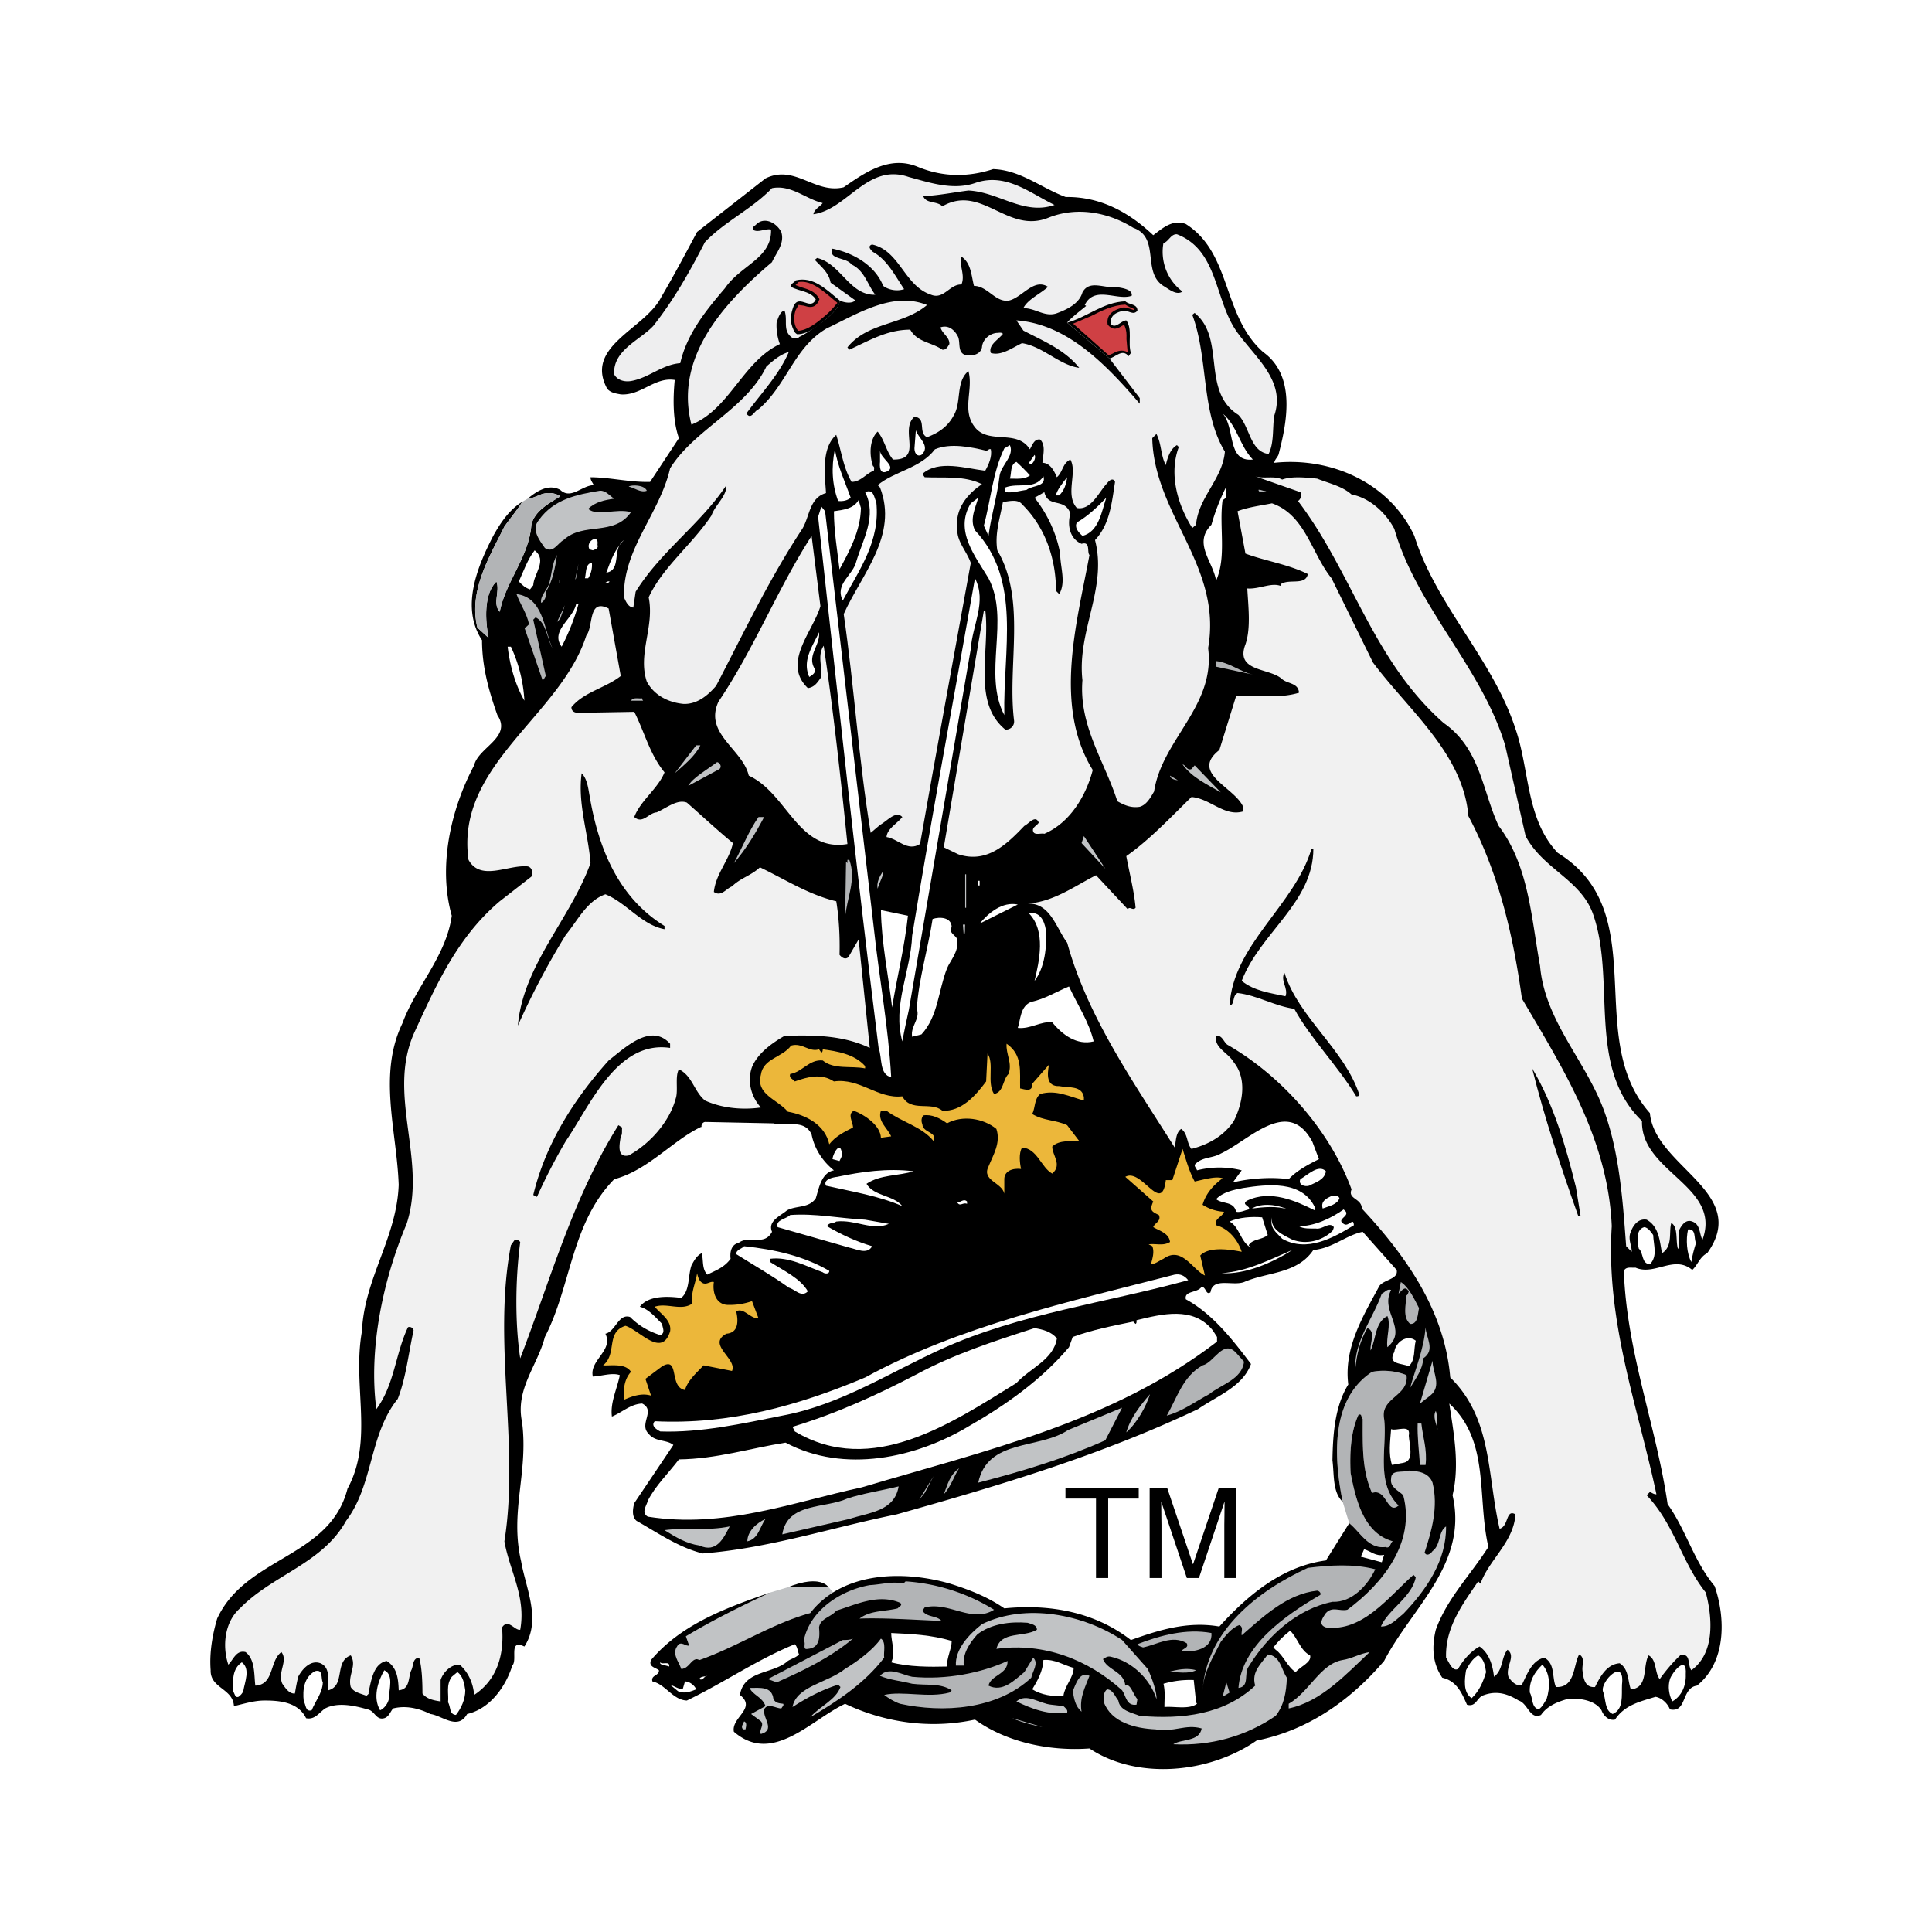
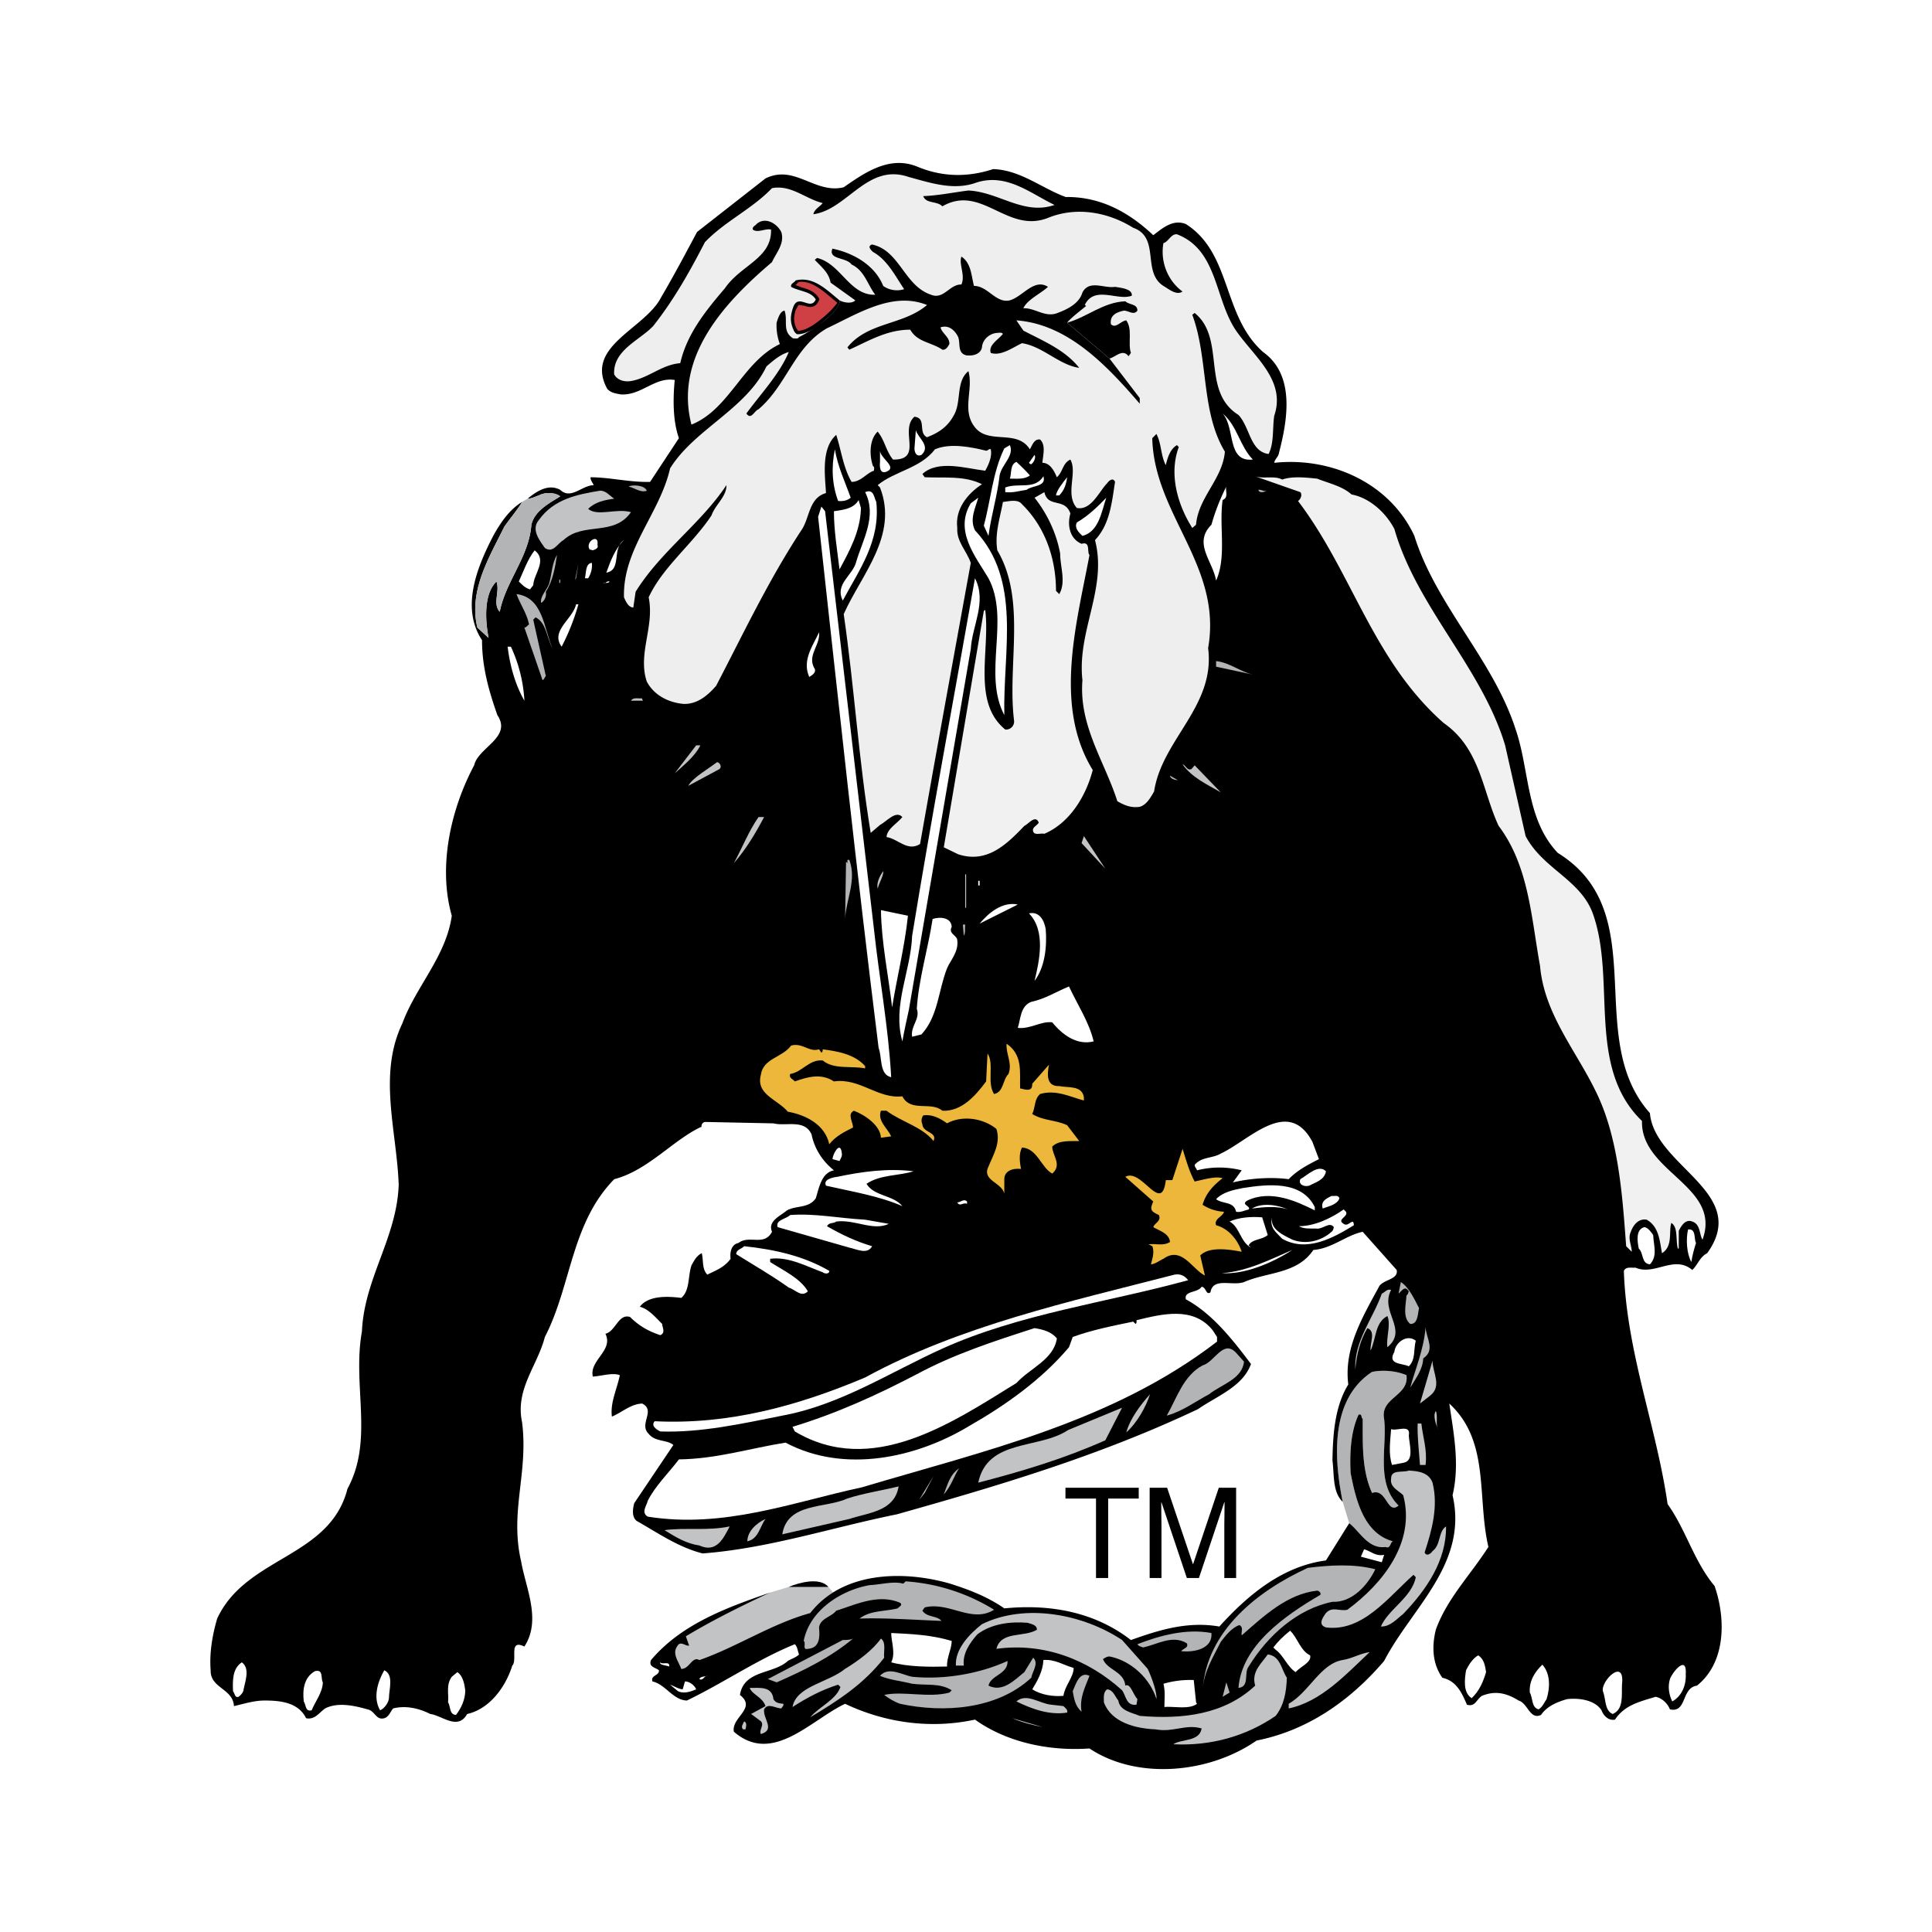
<svg xmlns="http://www.w3.org/2000/svg" width="2500" height="2500" viewBox="0 0 192.756 192.756">
  <g fill-rule="evenodd" clip-rule="evenodd">
-     <path fill="#fff" d="M0 0h192.756v192.756H0V0z" />
+     <path fill="#fff" d="M0 0h192.756v192.756H0z" />
    <path d="M134.611 151.967c1.068.835 1.904 2.6 3.623 2.367.51.232.465-.511.742-.558-2.926-.789-3.715-4.179-4.227-6.825-.092-1.951 0-4.087.791-5.806.371-.141.232.278.418.418 0 2.602-.094 5.108.93 7.384 1.484-.512 1.484 2.229 2.646 1.254-2.322-2.275-1.115-5.851-1.441-8.638-.416-2.137 2.508-2.275 2.23-4.365-.977-.418-2.322-.558-3.436-.326-4.182 2.74-3.811 8.592-2.928 12.958l.652 2.137z" fill="#b2b4b6" />
    <path d="M82.645 158.327c-.835-.974-2.832-.463-3.946 0l-1.859.558c-2.786 1.302-5.712 2.74-8.406 4.365l.326.931c-.372.092-.882-.558-1.207.092-.512.743.185 1.532.417 2.229.837 0 1.069-1.3 1.811-.883 3.809-1.346 7.2-3.623 11.053-4.689a8.78 8.78 0 0 1 2.288-2.059l-.477-.544z" fill="#c1c3c5" />
    <path d="M99.086 16.871c2.738.093 4.828 1.904 7.244 2.786 3.438-.046 6.268 1.488 8.73 3.809.928-.697 1.949-1.625 3.252-1.114 4.596 2.925 3.621 9.147 7.707 12.77 3.252 2.323 2.414 6.874 1.58 10.079-.047.371-.418.603-.465.974 5.666-.603 11.518 1.998 13.979 7.292 2.137 6.874 7.848 12.353 10.078 19.227 1.439 4.133 1.02 9.009 4.227 12.399 9.611 5.944 2.461 18.391 9.193 25.96.465 5.341 10.078 7.941 5.713 13.979-.742.371-.93 1.162-1.486 1.672-1.811-1.532-3.762.604-5.666-.232-.418.047-.93-.14-1.16.324.277 8.129 3.25 15.511 4.365 23.269 1.857 2.601 2.602 5.664 4.689 8.174 1.115 3.203 1.162 7.614-1.764 9.938-1.58.231-.975 2.74-2.693 2.367-.232-.604-.836-1.161-1.439-1.253-1.486.465-3.066.79-4.041 2.275-.65.14-1.162-.417-1.346-.929-.65-1.022-2.23-1.255-3.438-1.114-.977.277-1.996.696-2.6 1.579-1.115.51-1.303-1.162-2.23-1.439-1.207-.743-2.322-1.021-3.668-.465-.559.371-.65 1.114-1.486.883-.512-1.161-1.021-2.368-2.461-2.693-.977-1.394-1.068-3.066-.65-4.784 1.113-3.11 3.436-5.434 5.248-8.267-1.16-4.969.184-10.541-3.9-14.304.416 2.88 1.066 6.038.324 9.148 1.578 6.828-4.088 11.24-6.828 16.533-3.529 4.133-7.801 6.967-12.725 7.941-4.736 3.298-11.934 3.948-16.672.789-3.9.279-8.174-.557-11.424-2.879-4.505.976-9.056.279-12.957-1.578-3.437 1.624-7.246 6.13-11.098 2.785-.279-1.438 2.321-2.321.604-3.668.417-2.508 3.296-2.044 4.783-3.391.371-.232.789-.325 1.115-.648-.141-.326-.141-.745-.419-1.022-3.761 1.532-7.104 3.853-10.774 5.619-1.393-.048-2.136-1.626-3.436-1.905-.185-.648.696-.557.65-1.114-.325-.278-1.068-.325-.789-1.022 3.065-3.623 7.616-5.247 11.888-6.733-2.786 1.302-5.712 2.74-8.406 4.365l.326.931c-.372.092-.882-.558-1.207.092-.512.743.185 1.532.417 2.229.837 0 1.069-1.3 1.811-.883 3.809-1.346 7.2-3.623 11.053-4.689 3.251-4.179 9.335-4.272 13.979-2.927 1.904.605 3.715 1.302 5.389 2.462 4.689-.464 9.1.419 12.629 3.159 2.74-.977 5.621-1.905 8.824-1.348 3.066-3.391 6.457-6.037 10.635-6.595l2.322-3.714c1.068.835 1.904 2.6 3.623 2.367.51.232.465-.511.742-.558-2.926-.789-3.715-4.179-4.227-6.825-.092-1.951 0-4.087.791-5.806.371-.141.232.278.418.418 0 2.602-.094 5.108.93 7.384 1.484-.512 1.484 2.229 2.646 1.254-2.322-2.275-1.115-5.851-1.441-8.638-.416-2.137 2.508-2.275 2.23-4.365-.977-.418-2.322-.558-3.436-.326-4.182 2.74-3.811 8.592-2.928 12.958-1.021-.976-.834-2.647-1.021-4.134.045-2.6.232-5.387 1.58-7.57-.465-3.668 1.486-6.826 3.109-9.846.512-.649 1.906-.649 1.719-1.578l-3.389-3.809c-1.625.325-3.064 1.673-4.924 1.812-1.625 2.415-4.596 2.183-6.92 3.204-1.16.419-3.111-.51-3.344 1.022-.463.325-.418-.512-.883-.558-.416.65-1.764.372-1.576 1.254 2.646 1.439 4.643 3.993 6.5 6.455-.836 2.276-3.344 3.158-5.293 4.506-9.707 4.597-19.645 7.568-30.048 10.495-6.455 1.3-12.725 3.391-19.365 3.9-2.415-.604-4.459-2.044-6.595-3.251-.51-.418-.371-1.254-.232-1.765l3.902-5.804c-.65-.559-1.812-.281-2.462-1.115-1.021-.976.742-2.322-.65-3.02-1.161.047-1.996.882-3.019 1.301-.186-1.393.511-2.739.79-4.133-.744-.279-1.811.092-2.694.139-.372-1.625 2.089-2.601 1.254-4.271 1.022-.233 1.299-2.043 2.461-1.673.882.883 1.857 1.439 3.018 1.812.558-.231.186-.789.186-1.114-.696-.697-1.347-1.486-2.229-1.718.836-1.115 2.695-1.068 4.133-.883.882-.743.651-2.184 1.023-3.252.231-.417.51-.975 1.021-1.207.187.697 0 1.58.557 2.137.835-.418 1.672-.697 2.322-1.579-.093-.697.092-1.44.789-1.579 1.069-.836 2.555.371 3.344-1.115-.464-1.067.836-1.579 1.486-2.135.928-.512 2.182-.186 2.879-1.208.325-1.021.558-2.555 1.811-2.787-1.16-.929-1.95-2.183-2.228-3.575-.698-1.58-2.555-.789-3.809-1.114l-6.827-.14a.423.423 0 0 0-.325.557v-.092c-2.832 1.299-5.34 4.364-8.73 5.247-4.319 4.411-4.273 10.634-6.92 15.743-.743 2.88-2.972 5.202-2.275 8.498.651 5.063-1.254 8.917-.093 13.887.464 2.692 2.044 5.851.325 8.498-1.625-.789-.65 1.346-1.208 1.903-.649 2.091-2.228 4.319-4.504 4.83-.928 1.673-2.508.141-3.668 0-1.115-.557-2.416-.882-3.716-.557-.279.325-.418.836-.883.975-.835.231-.928-.743-1.672-.883-1.299-.371-2.973-.743-4.226-.092-.604.417-1.022 1.16-1.903.975-.79-1.626-2.694-1.764-4.134-1.764-1.068 0-2.042.325-3.064.557-.093-1.766-2.369-1.766-2.323-3.576-.139-1.765.186-3.575.65-5.155 2.879-6.223 11.238-6.037 13.003-12.956 2.646-4.876.464-10.264 1.44-15.697.231-5.294 3.481-9.335 3.668-14.628-.187-5.387-2.09-11.008.371-16.114 1.347-3.67 4.365-6.688 4.924-10.729-1.395-4.923-.094-10.635 2.228-15 .417-1.812 3.808-2.786 2.322-5.016-.836-2.369-1.532-4.784-1.532-7.476-2.183-3.297-.418-7.432 1.115-10.403.696-1.255 1.579-2.602 2.879-3.39-.325.604-1.208 1.671-1.764 2.46-1.534 3.113-3.577 6.411-2.694 10.079l1.115 1.021c-.325-1.672-.511-4.365.789-5.62.372 1.021-.417 2.184.325 3.02.604-3.065 2.926-5.48 3.158-8.684.325-1.394 1.765-2.136 2.879-2.833-.464-.373-1.438-.464-2.136-.093-.325.093-.696.325-1.114.325.835-.696 2.043-1.533 3.25-.882 1.068 1.021 2.184-.465 3.344-.465-.093-.232-.325-.463-.325-.79 1.905 0 3.901.512 5.944.464l2.879-4.365c-.604-1.718-.604-3.855-.417-5.806-1.998-.325-3.345 1.579-5.388 1.439-.464-.091-.975-.138-1.347-.557-2.322-4.271 3.762-5.943 5.387-9.148 1.254-2.137 2.414-4.319 3.575-6.501l6.827-5.341c2.925-1.439 4.922 1.58 7.803.883 2.136-1.486 4.597-3.205 7.384-2.043 2.463 1.019 4.971 1.065 7.527.229z" />
    <path d="M52.087 50.076c-.325.604-1.208 1.671-1.764 2.46-1.534 3.113-3.577 6.411-2.694 10.079l1.115 1.021c-.325-1.672-.511-4.365.789-5.62.372 1.021-.417 2.184.325 3.02.604-3.065 2.926-5.48 3.158-8.684.325-1.394 1.765-2.136 2.879-2.833-.464-.373-1.438-.464-2.136-.093-.325.093-.696.325-1.114.325l-.558.325z" fill="#b2b4b6" />
    <path d="M111.949 25.741c-.047.14.045.325-.139.418-1.209-.558-2.604-1.208-4.135-.79-1.066 1.021-2.508.511-3.668 0v-.232c1.254.278 2.461.139 3.576-.65 1.579-.232 3.112.325 4.366 1.254zM98.621 27.273c.277.418-.232.79-.232 1.254h-.324c-.327-.51.044-1.16.556-1.254zM74.147 36.236c-.558-2.553 1.021-5.386 1.903-7.941.325 2.926-1.439 5.202-1.903 7.941zM93.28 36.469c-.093.325.185.79-.232.976l-.371-.65c-1.487 1.393-3.019 1.996-4.551 3.25v-.463c1.486-1.254 2.832-2.369 4.226-3.576.416-.047.788.045.928.463zM102.428 41.577c-.463.51-1.623.093-2.367-.093-1.207-.744-1.766-2.044-1.766-3.25 1.023 1.578 2.416 2.879 4.133 3.343zM82.087 38.373c0 1.067-1.161 1.3-1.486 2.229-2.415 4.086-3.9 9.009-8.126 11.934h-.233c1.393-1.995 3.019-4.132 4.226-6.221 1.997-2.601 2.647-6.037 5.619-7.942z" />
    <path d="M124.998 45.851c-2.646.277-1.717-3.158-3.018-4.599 1.487 1.254 1.672 3.204 3.018 4.599zM91.933 45.385c-.512.232-.697-.278-.697-.649l.139-1.811c.187.742 1.534 1.578.558 2.46zM99.734 47.428c-.232 2.043-.836 3.948-1.113 6.038l-.465-1.022c.697-2.554.881-5.34 2.045-7.708l.555-.325c.465 1.067-.834 1.95-1.022 3.017zM84.874 49.658c-.325.278-.743.371-1.253.325-.604-1.626-.696-3.345-.325-5.155.279 1.719 1.021 3.251 1.578 4.83zM88.45 47.058c-.697.277-.697-.558-.651-.976v-1.114c.048.789 1.765 1.625.651 2.09zM102.893 46.315c-.139 0-.186-.094-.232-.141l.557-.79c.139.187-.001.698-.325.931zM102.754 47.428c-.512.418-1.301.325-1.998.325.186-.557 0-1.393.65-1.672.465.419.93.883 1.348 1.347zM102.428 48.869c-.695.092-1.346.325-2.135.231v-.464c1.346-.51 2.924.278 3.809-1.115.324 1.068-1.116.883-1.674 1.348zM105.68 49.426h-.324c.045-.464.695-1.3 1.113-1.812-.092.698-.28 1.3-.789 1.812z" fill="#fff" />
    <path d="M64.533 48.961c-.604.232-1.207-.279-1.811-.418.279-.186 1.578-.186 1.811.418z" fill="#b2b4b6" />
    <path d="M121.98 49.89c-.371 2.602.418 5.667-.65 8.035-.326-1.951-2.322-3.715-.465-5.572a20.945 20.945 0 0 1 1.486-3.809c-.138.417.278 1.067-.371 1.346z" fill="#fff" />
    <path d="M126.346 48.961c-.186.139-.744.279-.789-.092.277-.046.509.186.789.092z" fill="#b2b4b6" />
    <path d="M61.283 49.751c-.976.139-1.904.325-2.601 1.021.928.789 2.833-.093 4.271.326-1.718 2.46-4.736.928-6.733 2.786-.604.325-1.022 1.347-1.857.79-.558-.79-1.393-1.857-.604-2.788 1.486-2.089 3.808-2.553 6.083-2.925.604-.047.977.511 1.441.79z" fill="#c1c3c5" />
    <path d="M87.428 50.076c.419 3.946-1.718 6.78-3.343 9.845-.835-1.672 1.022-2.508 1.347-3.9.65-2.182 2.09-4.551.883-6.92.88-.372.88.557 1.113.975zM97.273 52.908c4.691 5.016 2.787 11.936 2.928 18.437-2.184-4.133.604-9.52-1.58-13.653-1.301-2.184-3.438-4.737-1.766-7.477l.745-.558c-.28 1.023-.884 2.137-.327 3.251zM108.002 53.466c-.418-.372-.836-.836-.559-1.346 1.068-.604 2.09-1.579 2.928-2.461-.465 1.392-.744 3.389-2.369 3.807z" fill="#fff" />
    <path d="M85.896 50.68c-.046 2.322-1.161 4.319-2.137 6.13-.232-1.951-.558-3.854-.558-5.805.929-.141 1.952-.232 2.462-1.115l.233.79zM87.195 92.708c.512 4.783 1.44 9.706 1.719 14.768-1.207-.279-.882-1.949-1.254-2.925-2.183-17.463-4.085-35.202-6.037-52.989l.325-1.021.371.464 4.876 41.703zM59.61 54.349c.14.371-.231.464-.463.557l-.326-.093c-.465-.791.976-1.625.789-.464zM60.493 57.135c.418-1.162.884-2.415 1.765-3.25-1.255.835-.185 2.971-1.765 3.25zM53.202 58.39l-.325.417c-.512-.185-.696-.371-1.114-.79.464-1.02.883-2.229 1.579-3.111 1.3 1.022-.093 2.322-.14 3.484z" fill="#fff" />
    <path d="M54.457 59.038c.092.465-.141.93-.465 1.115-.139-.65.557-1.254.79-1.904.279-.975.279-2.044.79-2.879-.187 1.254-.42 2.601-1.115 3.668z" fill="#b2b4b6" />
    <path d="M59.053 56.16a2.449 2.449 0 0 1-.371 1.533h-.326c.14-.558.048-1.488.697-1.533z" fill="#fff" />
    <path fill="#b2b4b6" d="M57.38 57.832l.327-1.58-.233 1.44-.094.14z" />
    <path d="M96.855 64.75l-6.176 35.993c-.232 1.067-.464 2.089-.65 3.157-1.021-3.576.836-6.966.976-10.542 1.951-11.935 4.179-23.777 6.269-35.666 1.206 2.368-.278 4.691-.419 7.058z" fill="#fff" />
    <path fill="#b2b4b6" d="M55.803 57.832h.092v.323h-.092v-.323z" />
    <path d="M60.819 58.017c-.141.232-.418.094-.651.139.278.093.372-.232.651-.139z" fill="#fff" />
    <path d="M55.105 64.659c-.556-1.022-.603-2.555-1.67-3.065l-.233.232 1.255 5.619c-.141.139-.141.325-.325.418l-1.812-5.248c.187 0 .326-.232.465-.325-.233-1.115-.883-1.998-1.254-3.018 2.646.324 2.739 3.435 3.574 5.387z" fill="#b2b4b6" />
    <path d="M57.707 60.292a22.16 22.16 0 0 1-1.672 4.226c-1.161-1.578 1.114-2.741 1.439-4.226h.233z" fill="#fff" />
-     <path fill="#b2b4b6" d="M55.571 62.058l.788-1.673-.464 1.348-.324.325z" />
    <path d="M110.695 35.772l3.018 3.947v.558c-3.391-3.948-7.244-7.942-12.307-8.313l.697 1.02c1.949 1.023 4.133 1.905 5.572 3.716-1.996-.278-3.623-2.137-5.711-2.461-.977.464-2.09 1.3-3.111.975-.279-.79.789-1.347 1.207-1.904-.139-.185-.418-.092-.65-.092-.744.092-1.393.697-1.439 1.439-.139.696-.93.883-1.58.79-.883-.232-.558-1.161-.79-1.812-.325-.697-.974-1.253-1.764-.974.138.604.929.974.881 1.67-.139.233-.325.605-.697.558-1.067-.742-2.507-.742-3.204-1.997-2.321 0-4.133 1.115-6.083 1.997l-.187-.232c2.044-2.554 5.527-2.183 7.942-4.226-3.437-1.393-6.92.883-9.985 2.321-3.297 1.905-3.994 5.667-6.828 8.082-.417.14-.742 1.114-1.208.417 1.347-1.857 3.297-3.9 4.228-6.13-.837.232-1.534.837-2.23 1.44-2.043 4.273-7.198 6.27-9.612 10.17-1.021 4.505-4.738 8.036-4.599 12.864.186.418.419.976.929 1.022l.233-1.58c2.508-4.039 6.501-6.779 9.056-10.634.045 1.115-1.115 1.951-1.486 3.018-1.904 2.88-4.877 5.156-6.27 8.174.603 2.927-1.115 5.621-.187 8.406.744 1.393 2.184 2.091 3.668 2.229 1.347.046 2.416-.836 3.251-1.811 2.74-5.248 5.248-10.588 8.591-15.651.744-1.208.698-3.111 2.369-3.575-.093-1.719-.51-4.458 1.021-5.805.511 1.579.696 3.25 1.533 4.69.929 0 1.486-.882 2.228-1.114 0-.14.093-.372-.093-.464-.372-1.068-.372-2.647.465-3.437.698.835.836 1.95 1.533 2.787 3.065.046.604-2.926 2.136-4.273 1.254.139.326 1.579 1.254 2.044 1.115-.419 2.043-1.022 2.646-2.137.835-1.347.186-3.391 1.486-4.458.511 1.811-.651 3.809.558 5.48 1.346 1.95 4.271.232 5.572 2.322.232-.372.418-1.068 1.021-.976.604.558.277 1.625.232 2.322.789 0 1.209.883 1.439 1.44.604-.511.557-1.393 1.346-1.764.744 1.253-.557 3.482.65 4.829 1.441.278 2.23-1.672 3.02-2.462.186-.277.604-.604.791-.139-.326 2.09-.514 4.226-1.998 5.806 1.254 4.829-1.812 9.056-1.254 13.979-.371 4.551 2.229 8.126 3.482 12.075.65.371 1.346.696 2.229.557.697-.186 1.115-.976 1.439-1.533.791-5.201 6.131-8.498 5.389-14.303 1.439-8.221-5.389-13.283-5.574-20.945l.418-.418c.512.976.42 2.136.93 3.11.186-.742.418-1.578 1.113-1.996l.188.186c-1.021 2.739-.094 5.806 1.346 8.08l.373-.324c.23-2.741 2.646-4.551 2.879-7.292-2.414-3.994-1.625-9.287-3.252-13.652l.232-.187c3.158 2.555.605 7.802 4.365 10.17 1.162 1.208 1.162 3.668 3.018 3.902.559-1.114.373-2.555.559-3.809 1.16-3.391-1.766-5.712-3.576-8.174-2.414-3.157-1.904-8.312-6.131-9.938-.604-.046-.834.744-1.346.883-.326 1.764.371 3.714 1.904 4.83-.604.418-1.348-.233-1.904-.558-2.182-1.393-.277-4.83-3.02-5.804-2.461-1.533-5.57-2.137-8.404-1.023-4.135 1.719-6.688-3.39-10.636-1.114-.509-.558-1.625-.233-1.904-1.021 1.44-.048 3.019-.372 4.505-.558 3.019.139 5.527 2.508 8.593 1.439-2.418-1.161-4.785-3.204-7.803-2.229-2.277.836-4.646 0-6.735-.557-4.133-1.44-6.13 3.25-9.52 3.714.092-.51.696-.789.928-1.114-1.718-.418-3.157-1.859-5.062-1.486-1.997 2.09-4.69 3.298-6.688 5.387-1.486 2.879-3.065 5.712-5.155 8.358-1.347 1.44-4.041 2.417-3.9 4.831.324.603 1.068.79 1.764.65 1.718-.325 3.019-1.626 4.83-1.766.649-2.878 2.508-5.201 4.458-7.476 1.579-2.323 4.69-2.973 4.598-5.853-.558-.139-1.347.371-1.812 0-.093-.279.232-.371.373-.557.835-.743 1.997-.094 2.459.789.372 1.16-.509 2.089-.928 3.019-4.876 4.133-9.752 9.519-8.033 16.208 3.808-1.532 5.107-6.27 8.823-8.036a5.306 5.306 0 0 1-.325-2.136c.138-.417.325-1.113.789-1.206.371 1.021-.278 2.089.883 2.786.184-.047.464.092.558-.14.835-.386 2.228-1.393 2.692-1.779.466-.388 1.455-1.301 1.347-1.889.419.232 1.254.371 1.579 0l-2.46-1.765c-.187-1.021-.93-1.578-1.581-2.276l.234-.185c2.367.558 3.25 3.762 5.805 3.669-.79-1.022-1.07-2.415-2.369-3.019-.512-.744-2.369-.465-1.904-1.579 2.043.417 4.226 1.625 5.062 3.715.556.418 1.393.558 2.09.325-.883-1.299-1.673-2.926-3.113-3.714-.185-.186-.603-.557-.091-.743 2.786.604 3.204 4.133 5.898 5.016 1.252.512 1.857-1.068 3.018-1.022.418-.929-.278-1.997 0-2.786.976.649.976 1.857 1.255 2.925 1.393 0 2.182 1.765 3.574 1.44 1.301-.371 2.416-2.228 3.809-1.347-.744.696-2.043 1.253-2.461 2.136 1.207-.046 2.182.976 3.436.464.977-.371 2.137-.928 2.463-2.043.695-1.3 2.182-.371 3.252-.557.51.092 1.764.186 1.67.882-1.393.557-3.717-1.067-4.691.929l.141.093c-.559.464-1.486 1.161-1.904 1.67l4.232 3.58z" fill="#eeeeef" />
    <path d="M106.469 32.195c1.996-.556 3.576-2.042 5.805-2.135.373.372 1.207.232 1.207.929-.371.51-.883 0-1.346 0-.65.139-1.439.418-1.301 1.346.465.511.977-.325 1.533-.371.65.882.141 2.275.463 3.25l-.232.326c-.604-.79-1.299.092-1.902.232l-4.227-3.577z" />
-     <path d="M108.873 31.526c1.098-.556 2.133-1.077 3.395-1.134.057.045.447.252.447.252.379.125.439.173.439.346-.023-.075-.07-.063-.432-.192l-.588-.134c-1.232.256-1.758.833-1.623 1.721.553.691 1.092.344 1.412.135l.236-.114c.141.307.234.64.234 1.042 0 .126-.002.256-.004.388l.115 1.312c-.514-.309-1.057-.121-1.412.083l-.473.224-3.553-3.161 1.807-.768z" fill="#cf4044" />
    <path d="M98.389 44.968c.186 0 .277-.232.465-.14.139.697-.188 1.487-.559 2.136-1.95-.233-4.689-1.114-6.269.325l.232.325c1.951.094 3.947-.186 5.712.697-1.486.974-2.694 2.507-2.462 4.364-.092 1.347.929 2.275 1.347 3.484-1.718 9.473-3.39 18.53-5.061 28.049-1.253.79-2.182-.51-3.344-.696.047-.836 1.115-1.393 1.579-1.996-.649-.698-1.532.417-2.23.79l-.929.789c-1.206-7.291-1.625-14.491-2.692-21.828 1.764-3.948 5.479-7.849 3.621-12.632l-.231-.232c1.672-1.393 4.272-1.672 5.713-3.576 1.531-.648 3.574-.231 5.108.141z" fill="#eeeeef" />
    <path d="M127.924 47.847c1.021-.372 2.508-.187 3.484-.093 1.16.464 2.508.744 3.436 1.58 1.764.325 3.391 1.766 4.271 3.436 2.23 7.803 8.732 13.84 11.053 21.595l2.043 9.055c1.766 3.345 5.621 4.366 6.781 7.942 2.229 6.594-.695 15.14 4.83 20.48-.139 5.108 7.986 6.501 6.037 11.842-.324-.511-.186-1.532-1.021-1.812-.697-.277-1.115.465-1.346.929v1.766h-.094c-.23-.835.047-2.137-.65-2.555-.277.836.188 2.322-.928 3.019-.232-1.16-.279-2.646-1.533-3.343-.836-.141-1.346.556-1.58 1.206-.324.696.094 1.348.094 1.997l-.559-.557c-.371-4.969-.742-10.82-3.018-15.419-1.998-4.132-5.154-7.756-5.572-12.538-.883-4.83-1.115-9.985-4.133-13.979-1.627-3.482-1.811-7.708-5.482-10.263-7.104-6.27-9.1-15-14.533-22.151.23-.14.463-.604.23-.883l-4.504-1.579c.836.279 1.952-.094 2.694.325zM106.793 51.237c-.324 1.115-.092 2.508 1.115 3.019.928-.278.512.836.789 1.114-1.254 6.734-3.623 15.047.326 21.456-.65 2.509-2.23 5.249-4.83 6.362-.324-.092-.977.186-1.113-.232-.141-.417.371-.558.557-.881-.326-.837-1.021.139-1.439.324-1.812 1.904-3.762 3.762-6.596 2.833l-1.44-.696 3.995-23.591.139-.094c.512 4.042-1.346 9.196 1.998 11.936a.805.805 0 0 0 .881-.883c-.695-5.573 1.254-12.027-1.672-16.997-.277-1.672.279-3.25.559-4.829.557-.047 1.484-.325 1.904.232 2.32 2.275 3.391 5.433 3.391 8.639l.324.325c.697-1.208.092-2.694.092-4.041-.371-2.043-1.299-3.994-2.555-5.573l.977-.558c.369 1.624 2.041.509 2.598 2.135z" fill="#f1f1f1" />
-     <path d="M132.848 57.692l4.133 8.405c3.529 4.737 9.01 9.102 9.52 15.326 2.973 5.573 4.457 11.749 5.34 18.205 4.182 7.104 8.592 14.07 8.965 22.709-.605 9.521 2.6 17.973 4.457 26.75-.279 0-.418-.14-.65-.232l-.324.324c2.787 2.926 3.482 6.688 5.898 9.706.695 2.647.881 6.085-1.439 7.756-.418-.511 0-1.765-1.115-1.485-.789.743-1.439 1.532-2.043 2.368-.512-.604-.279-1.95-1.115-2.368-.604 1.114 0 3.25-1.766 3.39-.324-.883-.184-1.997-1.113-2.601-1.301.093-1.951 1.347-2.461 2.369-1.023.092-1.162-.883-1.254-1.673-.047-.558.277-1.254-.326-1.577-.604 1.066-.371 3.342-2.32 3.25-.42-.977-.049-2.322-1.162-2.927-1.254.279-1.719 1.672-2.23 2.694-.51.232-1.066-.326-1.346-.79-.326-1.021.789-2.044-.094-2.694-.648.79-.416 1.998-1.346 2.694-.139-1.161-.465-2.321-1.439-3.019-.883.465-1.672 1.394-2.137 2.229-.557.326-.93-.696-1.207-1.114-.092-3.018 1.625-5.294 3.205-7.616l.232.231c.789-2.321 3.342-4.179 3.482-6.918-.977-.558-.65 1.207-1.578 1.438-1.256-5.34-.697-10.959-4.924-15.092-.559-6.596-4.32-12.029-8.824-16.857 0-1.022-1.439-.93-1.021-1.905-2.137-5.851-6.967-11.331-12.4-14.442-.369-.278-.51-.975-1.113-.882-.232 1.207 1.207 1.671 1.766 2.646 1.344 1.671.881 4.086 0 5.852-1.021 1.532-2.602 2.368-4.227 2.785-.512-.604-.324-1.484-1.023-1.996-.557.371-.51 1.208-.648 1.858-4.088-6.503-8.686-13.004-10.729-20.434-1.068-1.393-1.672-3.994-3.947-3.901 2.602-.186 4.645-1.719 6.826-2.833l3.16 3.388c.23-.323.51.187.787-.139-.139-1.625-.604-3.436-.928-5.154 2.322-1.625 4.457-3.9 6.502-5.898 1.857.14 3.297 1.998 5.154 1.439v-.464c-.836-1.952-5.342-3.344-2.369-5.666l1.672-5.387c2.23-.093 4.273.278 6.27-.325-.047-.975-1.113-.883-1.672-1.347-1.207-1.161-4.736-.696-3.668-3.482.557-1.627.277-3.809.184-5.575 1.209.093 2.416-.649 3.393-.231v-.232c.836-.511 2.414.187 2.648-.975-1.953-.976-4.229-1.301-6.225-2.043l-.789-4.226c1.066-.418 2.32-.557 3.436-.789 3.34 1.161 3.944 5.016 5.942 7.477zM81.855 60.479c-.789 2.601-3.854 5.667-1.254 8.174.696-.093.976-.604 1.347-1.115.093-1.067-.417-2.136.232-3.112.976 6.548 1.719 13.375 2.369 19.784-4.922.836-5.992-5.062-9.844-6.826-.605-2.648-4.505-4.18-3.02-7.384 3.576-5.295 5.852-11.193 9.289-16.533l.881 7.012zM61.933 67.444c-1.532 1.208-3.668 1.58-4.923 3.111 0 .604.651.604 1.116.557l5.154-.092c1.021 1.997 1.533 4.226 3.02 6.038-.651 1.625-2.416 2.832-3.02 4.458.837.742 1.44-.419 2.23-.465.974-.418 2.043-1.347 3.017-.976 1.534 1.347 2.973 2.693 4.599 4.04-.372 1.719-1.719 3.066-1.904 4.876.743.512 1.208-.325 1.811-.557.836-.835 1.905-1.067 2.786-1.903 2.508 1.207 4.876 2.74 7.617 3.391.279 1.718.372 3.621.325 5.339.232.28.558.512.883.234l1.022-1.766 1.114 10.821c-2.648-1.254-5.481-1.3-8.499-1.207-1.3.742-2.694 1.765-3.251 3.111-.51 1.393-.092 2.972.882 4.039-1.903.279-3.947.048-5.573-.696-1.115-.929-1.253-2.461-2.601-3.111-.417.697-.046 2.137-.324 2.927-.605 2.275-2.556 4.504-4.692 5.664-1.253.28-.881-1.254-.789-1.903.186-.186.093-.557.14-.883l-.373-.231c-4.551 7.243-6.779 15.417-9.798 23.266-.51-3.436-.51-7.662 0-11.609-.139-.185-.417-.326-.604-.14l-.326.465c-1.856 9.705.883 19.968-.648 29.535.51 2.926 2.182 5.527 1.578 8.824-.557.094-1.207-1.161-1.812-.231.234 2.739-.51 5.247-2.786 6.733-.093-1.209-.603-2.275-1.44-3.02-.882-.046-1.671.79-1.903 1.533v2.137c-.558-.093-1.347-.187-1.811-.79 0-1.114-.047-2.554-.326-3.576-.696.047-.557.837-.789 1.254-.325.696-.093 1.904-1.254 1.998-.045-1.115-.139-2.276-1.208-2.927-1.347.279-1.532 1.998-1.811 3.158.092.139-.14.232-.186.325-.558-.232-1.253-.325-1.58-.882-.325-1.207.651-2.09 0-3.158-1.672.604-.511 3.019-2.23 3.483-.092-.836.28-2.229-.789-2.694-.974-.371-1.811.557-2.228 1.347a21.425 21.425 0 0 0-.325 1.672c-.604.046-.976-.604-1.255-.976-.511-1.16.604-2.275-.093-3.158-1.207.883-.697 3.252-2.601 3.345-.139-1.067 0-2.601-.975-3.345-.928-.232-1.208.744-1.718 1.254-.605-1.765-.418-4.226 1.161-5.619 3.25-3.343 8.22-4.457 10.588-8.73 2.74-3.621 2.275-8.592 5.154-12.168.835-2.135 1.068-4.552 1.58-6.827a.422.422 0 0 0-.558-.323c-1.254 2.599-1.347 5.758-3.158 8.174-.789-5.992.65-12.866 3.019-18.484 2.09-6.408-2.044-12.91.79-19.134 2.137-4.644 4.272-9.473 8.498-13.048l3.158-2.462c.186-.325.093-.929-.371-1.022-1.951-.186-4.69 1.532-5.898-.65-1.347-9.473 9.195-14.35 11.749-22.383.744-.883.139-3.762 2.23-2.694l1.209 6.731z" fill="#f1f1f1" />
    <path d="M81.297 66.749c.141.417-.417.696-.556.789-.744-1.673.372-3.112.975-4.458.139 1.345-1.254 2.321-.419 3.669zM50.972 64.519a14.611 14.611 0 0 1 1.347 5.388c-.883-1.533-1.44-3.436-1.672-5.388h.325z" fill="#fff" />
    <path d="M124.998 67.305l-3.668-.79v-.558c1.348.141 2.414 1.069 3.668 1.348z" fill="#b2b4b6" />
    <path d="M64.069 69.674c-.046.094.047.14.093.232h-1.208c.232-.371.744-.186 1.115-.232zM69.874 74.364c-.51 1.068-1.672 1.997-2.553 2.786l2.136-2.786h.417zM71.778 76.733l-3.11 1.67c.417-.79 1.903-1.625 2.878-2.367.278.047.51.465.232.697zM118.869 76.733l.324-.373 2.602 2.694c-1.348-.79-2.834-1.44-3.809-2.787.326.048.418.651.883.466z" fill="#c1c3c5" />
    <path d="M58.821 79.38c.836 5.016 2.74 10.078 7.478 13.003v.325c-2.275-.418-3.809-2.647-5.898-3.483-1.857.65-2.786 2.648-3.948 4.042a77.199 77.199 0 0 0-4.784 9.054c.512-6.037 5.248-10.634 7.245-16.207-.232-3.018-1.299-5.944-.883-8.963.558.557.651 1.485.79 2.229z" />
    <path d="M117.521 77.846c.141 0-.742 0-.789-.463l.789.463z" fill="#b2b4b6" />
    <path d="M76.236 81.517c-.835 1.579-1.765 3.156-3.017 4.597.835-1.531 1.486-3.204 2.459-4.597h.558zM107.908 84.116l.233-.697 2.136 3.252-2.369-2.555zM109.812 84.116l.559 1.114-.559-1.114z" fill="#c1c3c5" />
    <path d="M131.035 84.673c0 5.388-5.293 8.36-7.15 13.189 1.254 1.021 2.879 1.209 4.365 1.533.324-.743-.559-1.625-.094-2.321 1.439 4.504 5.992 7.615 7.477 12.167-.047.138-.23.138-.324.138-1.811-3.017-4.551-5.757-6.178-8.729-1.996-.279-3.668-1.347-5.664-1.578-.559.277-.232 1.16-.789 1.253.324-6.085 6.5-9.985 8.172-15.651h.185v-.001z" />
    <path d="M84.735 85.788c.742 1.997-.28 3.855-.418 5.805l.093-5.618.139.138v-.325h.186z" fill="#b2b4b6" />
    <path d="M87.567 88.667c-.14-.556.186-1.254.558-1.764.046.465-.418 1.161-.558 1.764zM96.298 87.229h.093v3.342h-.093v-3.342z" fill="#c1c3c5" />
    <path fill="#fff" d="M97.6 87.879h.138v.464H97.6v-.464z" />
    <path fill="#b2b4b6" d="M94.952 88.111l.556 2.599-.556-2.599z" />
    <path d="M101.545 90.246l-3.807 1.904c.883-1.067 2.276-2.228 3.807-1.904zM90.586 91.361c-.326 3.112-1.115 6.223-1.579 9.148-.372-3.205-1.067-6.455-1.115-9.706l2.694.558zM104.332 92.708c.141 1.766-.092 3.808-1.115 5.154.465-1.95 1.162-4.968-.557-6.733 1.069-.233 1.533.744 1.672 1.579zM94.952 92.476c-.372.697.557.835.557 1.347.141 1.162-.696 1.997-1.022 2.786-.881 2.229-.881 4.783-2.553 6.595l-.929.232c-.187-1.068.835-1.765.464-2.786.186-2.972 1.115-5.945 1.579-8.963.697-.233 1.858-.187 1.904.789z" fill="#fff" />
    <path d="M96.298 92.244c-.046.371.047.835-.139 1.115l-.094-1.115h.233z" fill="#b2b4b6" />
    <path d="M106.654 98.42c.838 1.812 1.998 3.529 2.461 5.48-1.672.417-3.111-.649-4.133-1.903-1.113-.141-2.184.696-3.438.556.279-.79.232-2.183 1.348-2.6 1.348-.278 2.508-1.021 3.762-1.533z" fill="#fff" />
    <path d="M66.856 104.132v.419c-5.295-.79-7.989 5.759-10.403 9.288a57.403 57.403 0 0 0-2.879 5.572l-.372-.186c1.207-5.016 3.947-9.428 7.524-13.422 1.717-1.346 4.226-3.761 6.13-1.671z" />
    <path d="M101.777 108.59c.465.093 1.254.418 1.209-.464l1.672-1.903c-.186.974-.279 2.183 1.021 2.136.881.186 2.275-.092 2.461 1.114v.325c-1.393-.371-2.785-1.115-4.365-.649-.604.511-.465 1.346-.789 1.996 1.16.697 2.275.558 3.482 1.115l1.207 1.579c-.742.045-1.996-.141-2.693.556 0 .883 1.021 1.812 0 2.694-1.113-.604-1.486-2.508-3.018-2.6-.326.604-.232 1.484-.094 2.136-.836-.093-1.719.186-1.67 1.114v1.348c-.234-1.115-2.277-1.302-1.58-2.694.465-1.161 1.254-2.369.789-3.762-1.301-1.067-3.39-1.393-4.924-.557-.696-.511-1.531-.93-2.368-.79-.185.232-.232.558-.092.883.046.883 1.532.742 1.113 1.672-1.161-1.439-3.205-1.904-4.69-3.02h-.558c-.371 1.022.65 1.718 1.022 2.555l-1.022.14c-.045-1.208-1.578-2.275-2.693-2.694-.696.325-.092 1.115-.092 1.672-.835.418-1.764.883-2.369 1.672-.418-1.951-2.322-2.925-4.133-3.25-1.068-1.254-3.204-1.719-2.694-3.669.233-1.672 2.137-1.718 3.02-2.927 1.113-.325 1.811.697 2.786.372l.232.325c.139-.046.139-.231.139-.325 1.394.187 3.159.465 4.228 1.673v.23c-1.395-.278-3.113.14-4.228-.789-1.346-.139-2.043 1.161-3.25 1.348-.139.418.231.464.463.742 1.3-.464 2.647-.835 3.901 0 2.601-.371 4.366 1.766 6.827 1.485.836 1.627 2.88.466 3.993 1.44 1.905.094 3.298-1.486 4.367-2.926l.139-2.785c.697 1.021-.092 2.878.65 4.04.975-.187.836-1.394 1.439-1.997.418-1.068-.277-1.997-.186-3.02 1.628 1.115 1.303 2.788 1.348 4.459z" fill="#ecb73a" />
    <path d="M157.227 118.436l.467 2.879h-.234c-1.717-4.829-3.389-9.844-4.596-14.722 2.136 3.576 3.341 7.709 4.363 11.843z" />
    <path d="M130.943 113.931l.648 1.719c-1.021.511-2.182 1.114-3.018 1.997-1.719-.232-3.854-.094-5.572.325l.883-1.208a9.071 9.071 0 0 0-4.459 0c-.047-.231-.418-.465-.092-.696.697-.649 1.67-.51 2.461-.975 2.88-1.347 6.733-5.714 9.149-1.162zM83.992 115.093c.047.277-.139.511-.232.742l-.696-.186c-.001-.462.789-1.951.928-.556z" fill="#fff" />
    <path d="M119.193 117.879c.883-.187 2.09-.558 2.787-.326-.977.744-1.672 1.534-1.998 2.647a4.33 4.33 0 0 0 2.137.697c-.139.511-1.021.697-.789 1.346 1.254.326 2.182 1.488 2.555 2.647-.977-.186-3.205-.604-4.135.372l.465 1.997c-1.254-.604-2.322-2.973-4.133-1.672-.418.186-.789.511-1.254.558.139-.558.371-1.208.139-1.812l-.371-.187c.836-.093 1.439.187 2.137-.231-.094-.883-1.068-1.115-1.672-1.486.139-.418.836-.604.557-1.208-.789-.371-.928-.51-.557-1.346l-2.787-2.462c1.627-.929 3.623 3.854 4.041.325h.65l1.021-3.112c.326 1.023.651 2.231 1.207 3.253z" fill="#ecb73a" />
    <path d="M132.289 116.857c-.139.882-1.068 1.114-1.672 1.439-.463.139-1.113-.093-.883-.65.746-.418 1.813-1.531 2.555-.789zM91.144 116.857c-1.44.464-3.345.324-4.691 1.253.742 1.255 2.693 1.115 3.576 2.229-2.322-1.021-4.968-1.439-7.616-2.043-.326-.604.65-.836 1.114-.883 2.415-.509 5.015-.881 7.617-.556zM131.176 120.434v.325c-1.859-.931-4.412-2.091-6.736-.977-.695.418.42.558.141.883-.418.094-.789.324-1.254.232-.23-1.069-1.346-.743-1.996-1.254.65-.698 1.717-.93 2.693-1.114 2.369-.371 5.851-.79 7.152 1.905zM133.637 119.551c-.232.649-1.068.789-1.672 1.022-.232-.745.418-1.022.883-1.254.279.046.65-.139.789.232zM96.484 119.876v.232c-.418-.187-.696.325-.976-.141.325.001.652-.416.976-.091z" fill="#fff" />
    <path d="M128.482 120.665c-1.068-.371-2.463-.231-3.578-.092 1.024-.605 2.555-.373 3.578.092zM134.287 120.897c.277.511-.977.743-.232 1.207.51.371.975-.742 1.021.139-2.043 1.254-4.689 2.741-7.152 1.347-.65-.696-1.254-1.066-1.021-2.135-.186 1.206 1.115 1.764 2.043 2.229 1.348.51 2.879.139 3.902-.79.137-.093.186-.277.23-.464-.463-.604-1.113.279-1.811.14-.559 0-1.207.047-1.672-.232 1.486 0 3.158-.742 4.459-1.672l.233.231zM88.682 122.104c-1.625.743-3.343-.464-5.248-.232-.278.232-.696.046-.928.465 1.439.836 2.926 1.533 4.505 1.997-.465.883-1.58.278-2.276.14l-7.152-2.044c-.232-.742.835-.789 1.254-1.208 2.46-.185 4.876.325 7.477.466l2.368.416zM126.484 123.219c-.604.513-1.531.371-1.904 1.022l.232.232c-1.068-.558-1.113-2.044-2.135-2.602.928-.417 2.182-.51 3.25-.417l.557 1.765zM164.938 123.219c.045 1.068.463 2.09-.326 2.927-.881-.093-.604-1.115-1.113-1.579-.141-.696-.326-1.905.557-2.137.372.046.694.511.882.789zM169.211 124.009c-.188.604-.373 1.254-.465 1.904-.465-.837-.559-2.275-.326-3.252.836-.092.559.929.791 1.348zM82.738 126.794c0 .373-.51.28-.651.141-1.671-.604-3.389-1.579-5.248-1.347v.325c1.301.836 3.019 1.625 3.762 2.925-.649.651-1.254-.185-1.903-.371-1.673-1.207-3.483-2.229-5.248-3.343 0-.465.558-.512.79-.79 3.064.325 5.944.975 8.498 2.46zM128.945 124.705c-2.09 1.348-4.783 2.462-7.059 2.321 2.602-.184 4.878-1.392 7.059-2.321z" fill="#fff" />
-     <path d="M70.2 128.049c.417.093.649-.232 1.021-.14-.139.929.139 2.137 1.254 2.275a6.68 6.68 0 0 0 2.553-.37l.65 1.718c-.835.046-1.485-1.115-2.228-.697.231.976.231 2.138-.975 2.23-1.998 1.067 1.114 2.508.557 3.715l-2.832-.558c-.651.696-1.58 1.486-1.858 2.462-1.625-.28-.511-3.391-2.275-2.369l-1.672 1.254.558 1.672c-.929-.279-1.857.047-2.694.417-.092-.929 0-2.043.696-2.786-.556-.882-1.951-.603-2.786-.649 1.439-1.161.233-3.298 2.23-3.947 1.393.417 3.622 3.25 4.458.557.185-1.114-.976-1.765-1.534-2.46 1.253-.419 2.647.463 3.762-.326-.186-1.114.325-1.997.464-3.02.093.418.231.882.651 1.022z" fill="#ecb73a" />
    <path d="M118.545 127.723c-8.082 2.23-16.812 3.345-24.523 6.827-5.247 2.369-10.169 5.62-15.975 6.688-3.948.79-8.126 1.719-12.167 1.579-.371-.186-.974-.557-.558-1.021 7.478.371 14.398-1.58 20.992-4.365 9.426-5.155 20.434-7.57 30.883-10.264.557-.093.975.093 1.348.556z" fill="#fff" />
    <path d="M141.578 130.51c-.139.558-.094 1.626-.883 1.58-.789-.651-.418-1.95-.371-2.833.139-.094.186-.279.232-.419-.232-.325-.371-.371-.65-.139l-.371.37.23-1.16c.837.558 1.348 1.719 1.813 2.601z" fill="#b2b4b6" />
    <path d="M138.791 128.699c-1.162 2.183 1.766 3.948-.371 5.712-.139-.975.371-2.229 0-3.111-1.254.65-1.115 2.275-1.674 3.437-.092-.742.559-1.904-.322-2.229-.744 1.254-1.07 2.647-1.209 4.134-.139-2.833 1.766-5.062 2.646-7.571.327-.139.512-.511.93-.372z" fill="#c1c3c5" />
    <path d="M121.424 133.39v.464c-10.449 8.034-23.129 10.868-35.435 14.536-6.92 1.486-13.747 4.133-21.363 2.926-.697-.418-.094-1.114 0-1.579.743-1.485 2.09-2.785 3.111-4.133 3.762-.046 7.106-1.114 10.636-1.672 5.851 3.111 13.048 1.532 18.343-1.672 3.577-2.044 7.198-4.597 9.938-7.849l.371-1.021c1.904-.697 3.994-1.114 6.037-1.532l.232.232c.141-.094.094-.232.094-.372 2.508-.604 5.666-1.439 7.615 1.021l.421.651z" fill="#fff" />
    <path d="M141.996 135.525c-.047 1.115-.744 1.998-1.301 2.927.418-1.58 1.393-3.902 1.533-6.037.045 1.067 1.022 2.275-.232 3.11z" fill="#b2b4b6" />
    <path d="M105.447 133.53c-.324 2.135-2.693 2.972-4.041 4.458-6.408 3.946-14.395 9.427-22.105 4.828l-.232-.464c4.32-1.301 8.406-3.158 12.4-5.247 3.715-1.998 7.709-3.298 11.748-4.599.836.141 1.627.326 2.23 1.024zM141.252 133.761c-.23.836 0 1.904-.695 2.555-.65-.325-2.184-.139-1.441-1.439.093-.931 1.253-1.812 2.136-1.116z" fill="#fff" />
    <path d="M124.115 135.851c-.186 1.765-2.275 2.275-3.482 3.251-1.393.743-2.693 1.72-4.227 2.136 1.021-1.764 1.625-3.947 3.576-5.015 1.162-.278 2.043-2.647 3.344-1.255l.789.883z" fill="#b2b4b6" />
    <path d="M142.693 139.241l-1.023.789 1.254-4.272c0 1.208.976 2.508-.231 3.483zM112.367 142.91c.418-1.44 1.393-2.694 2.367-3.809-.371 1.209-1.298 2.88-2.367 3.809zM110.277 143.699c-4.18 1.858-8.221 3.065-12.678 4.227.928-4.412 6.037-3.298 8.961-5.248l5.389-2.229-1.672 3.25zM143.482 142.678c-.186-.557-.559-1.393-.232-1.904.232.557-.047 1.347.232 1.904zM141.811 142.027c.139 1.347.604 2.601.418 4.133h-.559c-.092-1.393-.279-2.832-.23-4.133h.371z" fill="#c1c3c5" />
    <path d="M140.557 143.235c.045.836.557 2.461-.465 2.692l-1.209.232c-.371-1.114-.184-2.321-.092-3.575.557.232 1.998-.557 1.766.651z" fill="#fff" />
    <path d="M94.162 149.087c.373-.93.557-1.904 1.533-2.602-.464.651-.789 1.811-1.533 2.602z" fill="#b2b4b6" />
    <path d="M142.924 147.926c.604 2.414-.092 4.829-.789 6.966.188.418.604.139.789-.14.836-.604.559-1.95 1.348-2.461.047 3.39-1.949 6.316-4.273 8.731-.604.463-1.299 1.299-2.227 1.253.74-1.719 3.109-2.926 3.48-4.922l-.23-.232c-2.51 2.229-5.062 5.712-8.732 5.248-.836-.278-.324-.976 0-1.44.65-.697 1.348-.139 2.137-.326 3.529-2.601 6.826-6.732 5.572-11.424-.512-.511-1.346-.789-1.207-1.672 0-.928 1.162-.556 1.766-.789.926.047 1.995.185 2.366 1.208zM91.701 149.644l1.439-2.369-.882 1.672-.557.697zM89.658 148.296c-.418 2.509-2.973 2.602-4.922 3.252l-6.688 1.532c.51-3.204 4.272-2.554 6.501-3.575 1.533-.512 3.436-.79 5.109-1.209zM76.375 151.548c-.558.743-.697 1.996-1.812 2.229.001-.975.884-1.81 1.812-2.229zM72.8 152.291c-.604 1.16-1.301 2.693-3.02 1.903-1.299-.186-2.367-.835-3.482-1.531 1.997-.279 4.319.092 6.502-.372z" fill="#c1c3c5" />
    <path d="M138.094 155.124l-.232.743-2.088-.558.324-.743c.648.186 1.16.744 1.996.558z" fill="#fff" />
    <path d="M137.213 156.563c-.744 1.58-2.322 3.344-4.273 3.25-3.482.698-6.455 3.345-8.359 6.456-.51.65.141 1.997-1.021 2.136.326-4.225 4.598-7.197 8.174-9.288.092-.232-.186-.417-.324-.417-2.975.324-5.295 2.508-7.523 4.458-.094-.325.23-.789-.232-1.021-.744.232-1.395 1.067-1.857 1.671-.791 1.579-1.719 3.02-1.812 4.831.371-5.944 5.527-9.938 10.498-12.215 2.27-.278 4.545-.417 6.729.139z" fill="#b2b4b6" />
    <path d="M82.645 158.327h-3.946c1.113-.463 3.11-.973 3.946 0z" />
    <path d="M90.122 158.002l.232-.231a19.231 19.231 0 0 1 8.824 2.832c-2.229 1.393-4.459-.835-6.919-.231l-.232.325c.464.697 1.439.464 1.904 1.021-2.555-.093-5.666-.324-8.174-.232 1.068-.835 2.554-.695 3.808-1.021.093-.139.557-.324.232-.557-2.182-.929-4.413.186-6.363.789-.51.65-1.579.743-1.718 1.673.093 1.021.047 2.043-1.115 2.136-.604.14-.139-.604-.417-.79.604-3.064 3.715-5.062 6.595-5.571 1.113-.049 2.367-.42 3.343-.143z" fill="#b2b4b6" />
    <path d="M114.504 166.501c.463.977.928 2.369.881 3.02-.65-2.043-2.461-3.762-4.551-4.228-.324-.092-.557.094-.789.232.418 1.115 2.09 1.208 2.229 2.648.512-.28.789.929 1.207 1.347l-.092.558c-1.021.139-1.021-.836-1.439-1.439-3.391-3.065-7.803-4.784-12.539-4.134.465-1.811 2.74-1.115 4.041-1.904 0-.51-.559-.558-.93-.696-1.717-.139-3.623.091-5.016 1.161-.79.883-1.486 1.95-1.346 3.11h-.791c-.092-1.624 1.3-3.11 2.602-4.133 4.365-2.136 10.125-.976 13.979 1.58l2.554 2.878z" fill="#c1c3c5" />
    <path d="M130.709 165.155c.188.695-.975 1.114-1.438 1.672-.789-.465-1.254-1.719-1.998-2.23l-.232-.231c.512-.65.93-1.067 1.674-1.671.742.695 1.019 1.995 1.994 2.46z" fill="#fff" />
    <path d="M120.865 162.926c.139 1.579-1.717 1.95-3.02 1.812.186-.279.791-.325.559-.789-1.439-.883-2.973.139-4.365.417-.188-.093-.418-.093-.559-.324 2.276-.884 4.877-1.58 7.385-1.116z" fill="#b2b4b6" />
    <path d="M94.952 163.715c0 .79-.511 1.672-.465 2.555-1.67.046-3.854.046-5.572-.419.465-.881 0-2.089 0-2.925 2.043.094 3.994.185 6.037.789z" fill="#fff" />
    <path d="M85.106 163.483c-2.275 1.903-4.969 3.204-7.616 4.365l-.883-.325 7.477-3.9c.326 0 .744 0 1.022-.14z" fill="#b2b4b6" />
    <path d="M88.217 165.387c-1.996 2.601-4.643 4.319-7.384 5.945.976-1.115 2.556-1.72 3.02-3.019l-.233-.232c-1.625.51-3.111 1.299-4.551 2.229.371-2.09 3.529-2.416 5.248-3.809 1.3-.789 2.74-1.856 3.575-3.018.558.371.233 1.393.325 1.904zM136.654 164.829c-2.367 2.229-4.875 4.969-8.08 5.62v-.464c2.043-1.161 3.158-3.994 5.387-4.367.93-.139 1.719-.648 2.693-.789zM128.389 167.385c-.047 1.439-.277 2.739-1.115 3.807-2.973 2.044-6.502 3.02-10.215 2.833.834-.558 2.6-.231 2.83-1.578-1.623-.465-2.785.418-4.596.093-2.043-.093-4.412-.696-5.156-2.694 0-.465-.092-1.021.326-1.3.604.046.791.743 1.113 1.115.141 1.021 1.348 1.206 2.137 1.531 4.273.372 8.453-.139 11.518-3.018-.418-1.393.65-2.229 1.254-3.11 1.253.137 1.347 1.484 1.904 2.321z" fill="#c1c3c5" />
    <path d="M148.266 166.827c-.279.928-.65 1.856-1.439 2.601-.883-.558-.697-1.904-.559-2.787.279-.558.65-1.161 1.209-1.485.601.369.695 1.068.789 1.671z" fill="#fff" />
    <path d="M102.893 167.385c-3.436 3.204-8.823 3.529-13.096 2.601-.558-.188-1.161-.558-1.58-.883 1.858-.419 4.412.325 6.501-.232l.233-.231c-1.162-.745-2.461-.465-3.947-.651-1.069-.277-2.229-.371-3.206-.789.837-.975 2.23-.092 3.206.093 3.389.325 6.873-.371 9.519-1.579.047 1.347-1.67 1.395-1.902 2.462 1.393.696 2.553-.512 3.576-1.347l.883-1.44c.602.555-.094 1.392-.187 1.996z" fill="#b2b4b6" />
    <path d="M107.119 166.409c0 .928-.883 1.765-1.021 2.786-1.023.093-2.229-.093-3.111-.65.51-.835 1.066-1.812 1.115-2.927 1.16-.093 1.996.512 3.017.791zM24.27 168.731c-.093.231-.279.417-.466.557-.371.14-.371-.325-.556-.557-.047-1.115-.047-2.275.881-2.881.883.651.28 1.999.141 2.881zM66.763 166.27c-.325-.14-1.022-.14-.883-.419.186.279.976-.185.883.419zM154.303 169.521c-.232.324-.373.742-.789 1.021-.744-.185-.559-1.113-.883-1.671-.094-1.16.512-2.089 1.254-2.787.789.882.789 2.229.418 3.437zM168.188 167.059c.047 1.115-.418 2.184-1.346 2.694-.326-.65-.465-1.486-.232-2.229.183-.604 1.718-2.554 1.578-.465z" fill="#fff" />
-     <path d="M119.334 166.641c-.789.418-1.906.141-2.834.187.883-.233 1.904-.466 2.834-.187z" fill="#b2b4b6" />
    <path d="M38.805 169.428c-.046.51-.511 1.067-.882 1.207-.743-1.255-.232-2.88.417-3.994.977.465.465 1.904.465 2.787zM32.211 167.849c-.046 1.068-.743 1.857-1.114 2.786-.651.186-.558-.557-.79-.882-.141-1.208.045-2.416 1.113-3.02.883-.232.558.745.791 1.116zM161.826 168.081c-.047 1.067.186 2.46-.93 2.925-.836-.371-.65-1.485-.975-2.274-.232-1.022 2.231-3.439 1.905-.651zM46.421 168.639c0 .928-.417 1.811-.929 2.461-.696-.047-.51-.837-.789-1.255.093-.836-.232-1.717.373-2.554l.556-.464c.557.371.697 1.16.789 1.812z" fill="#fff" />
    <path d="M108.697 167.198c-.418 1.115-1.021 2.182-.789 3.576-.65-.558-.742-1.301-.883-2.043.28-.603.651-2.043 1.672-1.533z" fill="#b2b4b6" />
    <path d="M70.57 167.198c-.326 0-.418.512-.79.325.094-.278.512-.232.79-.325zM119.334 169.845l.092.141c-.789.604-2.275.231-3.25.324 0-.93.092-1.485-.094-2.322a9.477 9.477 0 0 1 3.018-.371l.234 2.228zM69.457 168.545c-.558.232-1.208.464-1.811.187l-.79-.65c.417.139.79.418 1.254.464l.231-.79c.466-.001.976.418 1.116.789z" fill="#fff" />
    <path fill="#b2b4b6" d="M121.98 169.288l.372-1.439.326 1.021-.698.418z" />
    <path d="M77.165 169.521c.232.417.604.417.976.465.094.185-.093.277-.187.464-.557 0-1.346-.604-1.718.092-.139.931 1.161 2.045-.325 2.462-.232-.417.465-.975-.093-1.348l-.881-.649 1.439-.789c-.325-.929-1.3-1.114-1.58-1.812 1.021-.001 2.229-.186 2.369 1.115zM106.098 170.217c.186.185.463.372.371.649-1.811.28-3.529-.371-5.062-1.113 1.021-.883 2.322.232 3.484.325l1.207.139zM104.008 172.307c-.744-.14-2.092-.464-3.02-.883l3.02.883zM74.378 172.539h-.231c-.279-.232 0-.558.093-.79.324.094.185.558.138.79z" fill="#c1c3c5" />
    <path d="M106.301 148.434h7.31v1.077h-3.047v7.925h-1.216v-7.925h-3.047v-1.077zM122.15 157.436v-5.315c0-.264.025-1.405.025-2.246h-.025l-2.533 7.562h-1.205l-2.531-7.548h-.025c0 .827.025 1.969.025 2.232v5.315h-1.18v-9.002h1.744l2.568 7.61h.027l2.559-7.61h1.729v9.002h-1.178zM79.54 33.347c1.161.028 2.409-1.104 2.873-1.49.466-.388 1.455-1.301 1.347-1.889-1.3-1.069-2.6-2.415-4.365-1.998-.139.232-.557.326-.464.651.835.464 1.95.418 2.46 1.253-.558 1.254-1.812-.835-2.322.976-.231.742-.231 1.345.094 2.043.138.372.377.454.377.454z" />
    <path d="M79.675 28.138c1.198-.182 2.282.736 3.43 1.707l.446.375c-.072.037-.439.629-1.349 1.386-.57.482-1.636 1.367-2.572 1.397l-.162-.225a2.247 2.247 0 0 1-.236-.976c0-.264.05-.539.148-.855.003-.009.289-.524.289-.524l.549.075c.41.133 1.095.354 1.471-.491l.069-.157-.088-.146c-.392-.642-1.047-.839-1.679-1.029l-.619-.233.303-.304z" fill="#cf4044" />
  </g>
</svg>